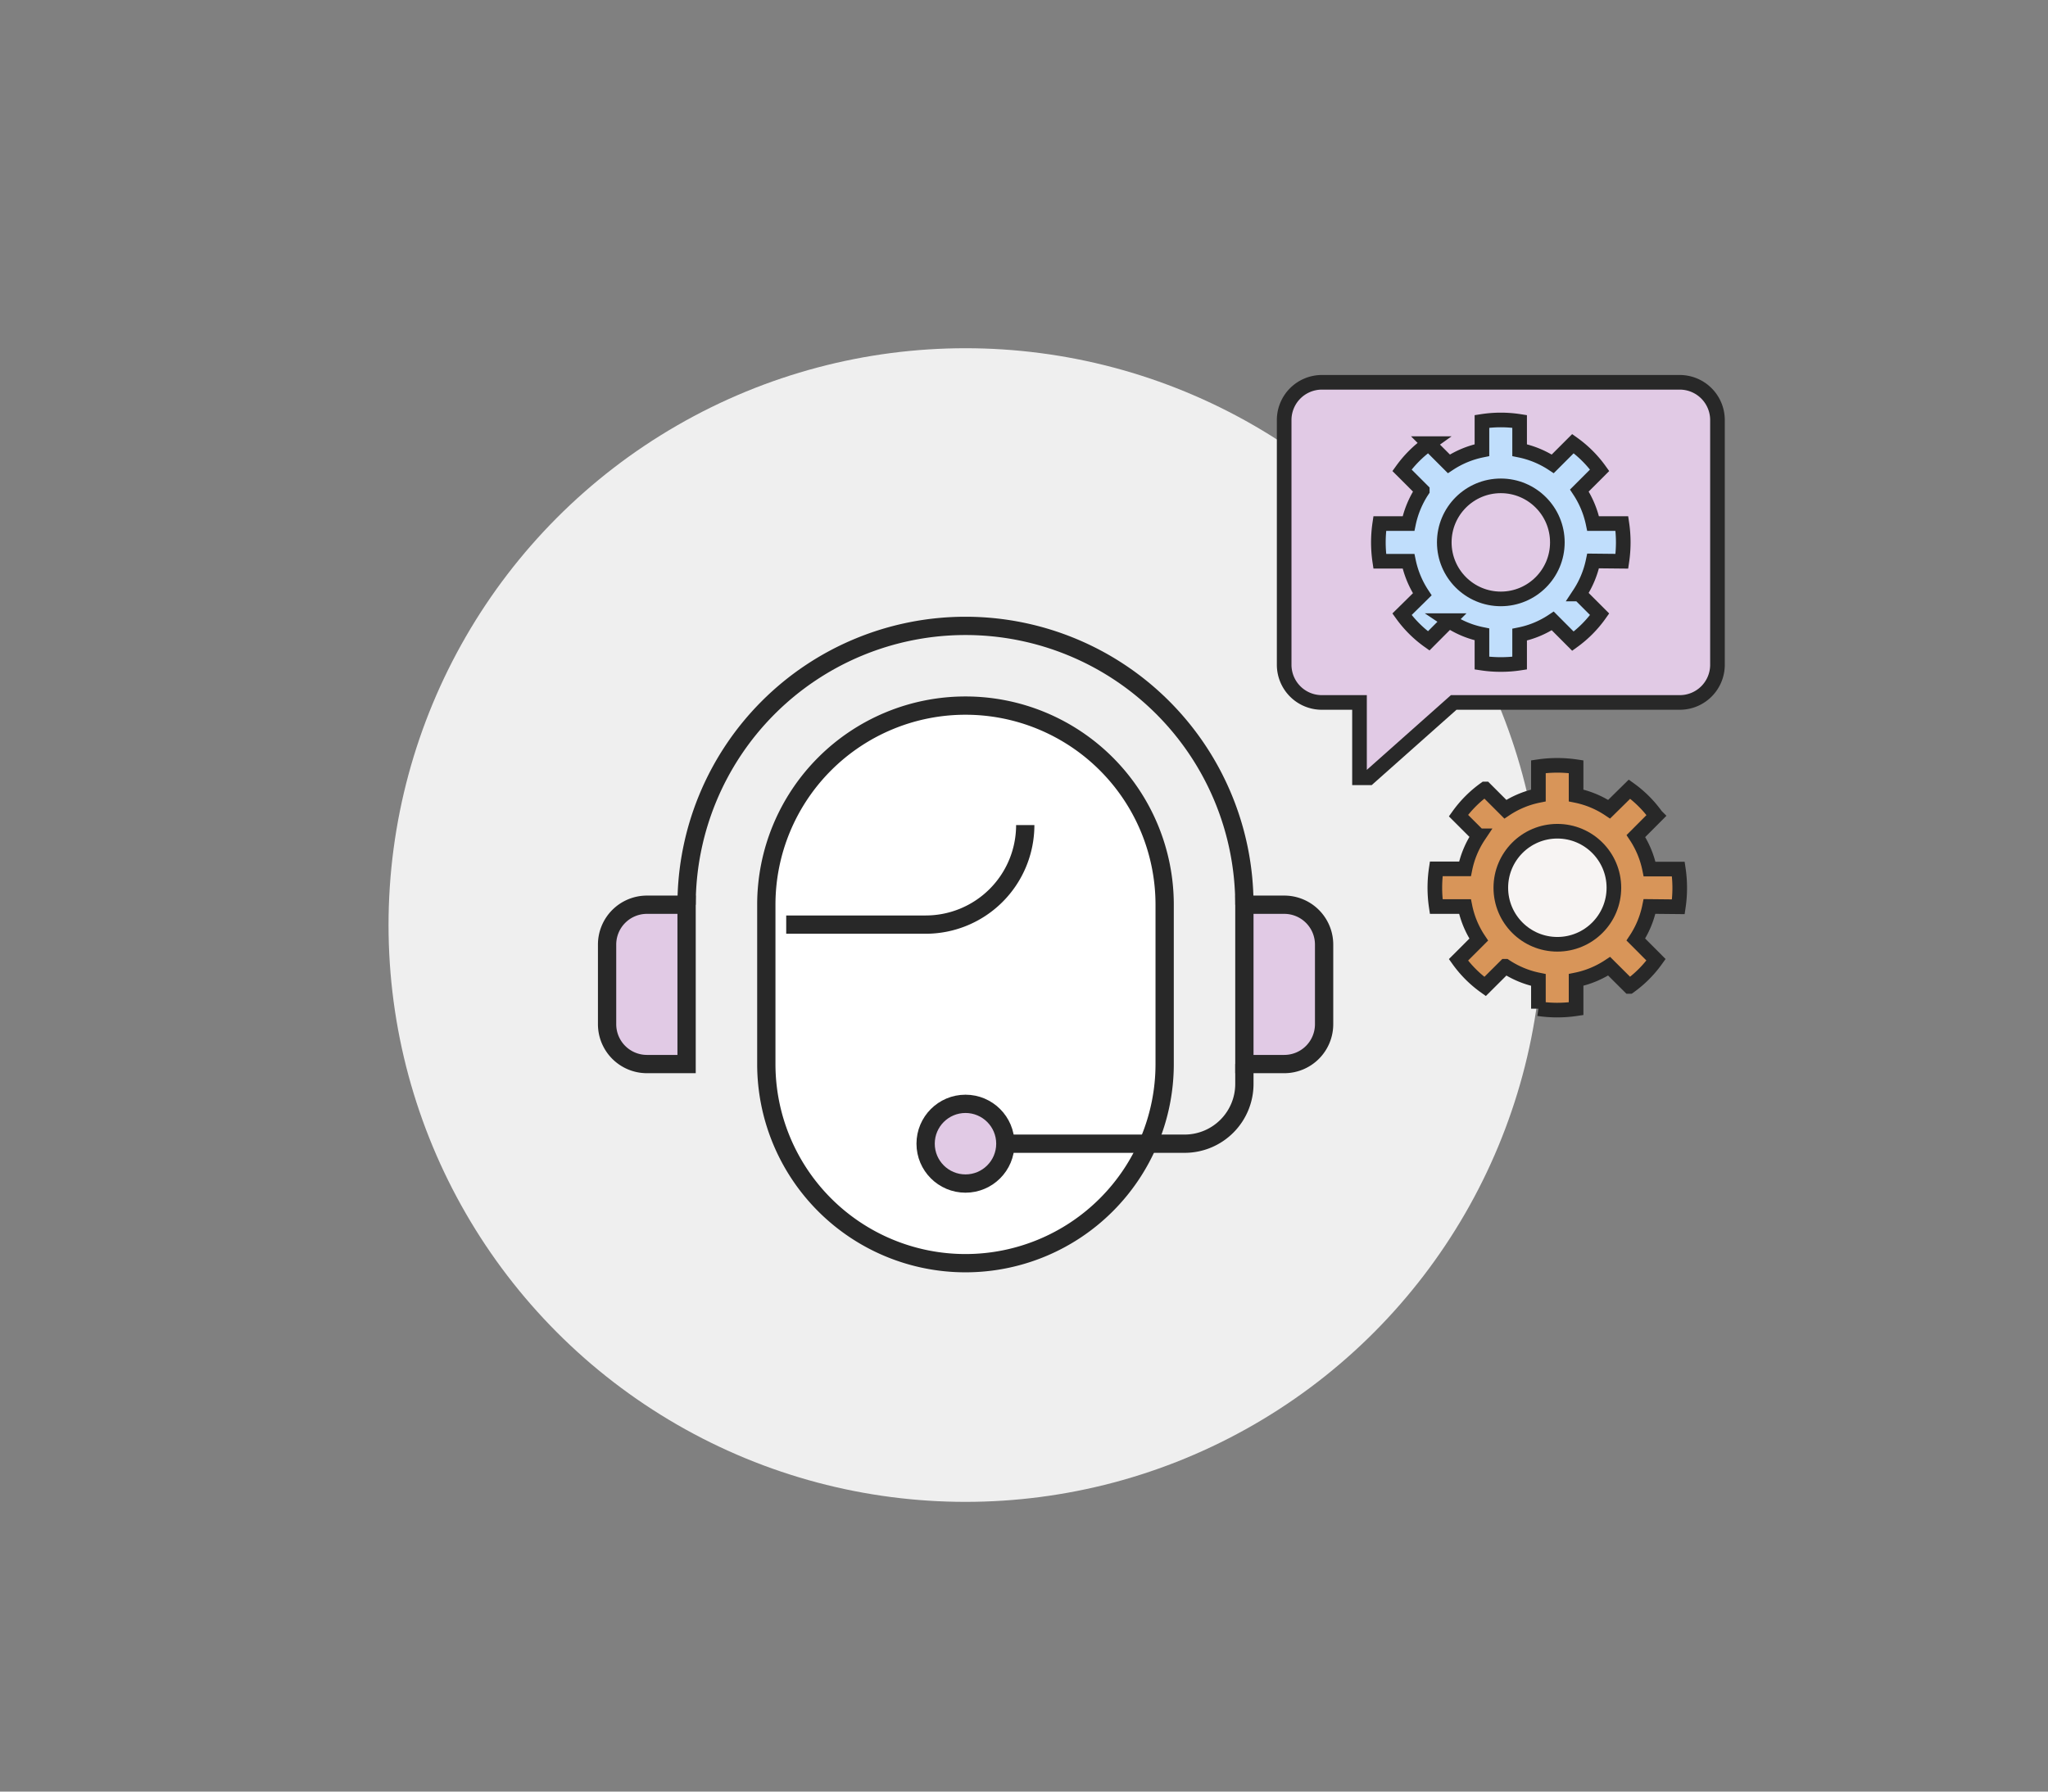
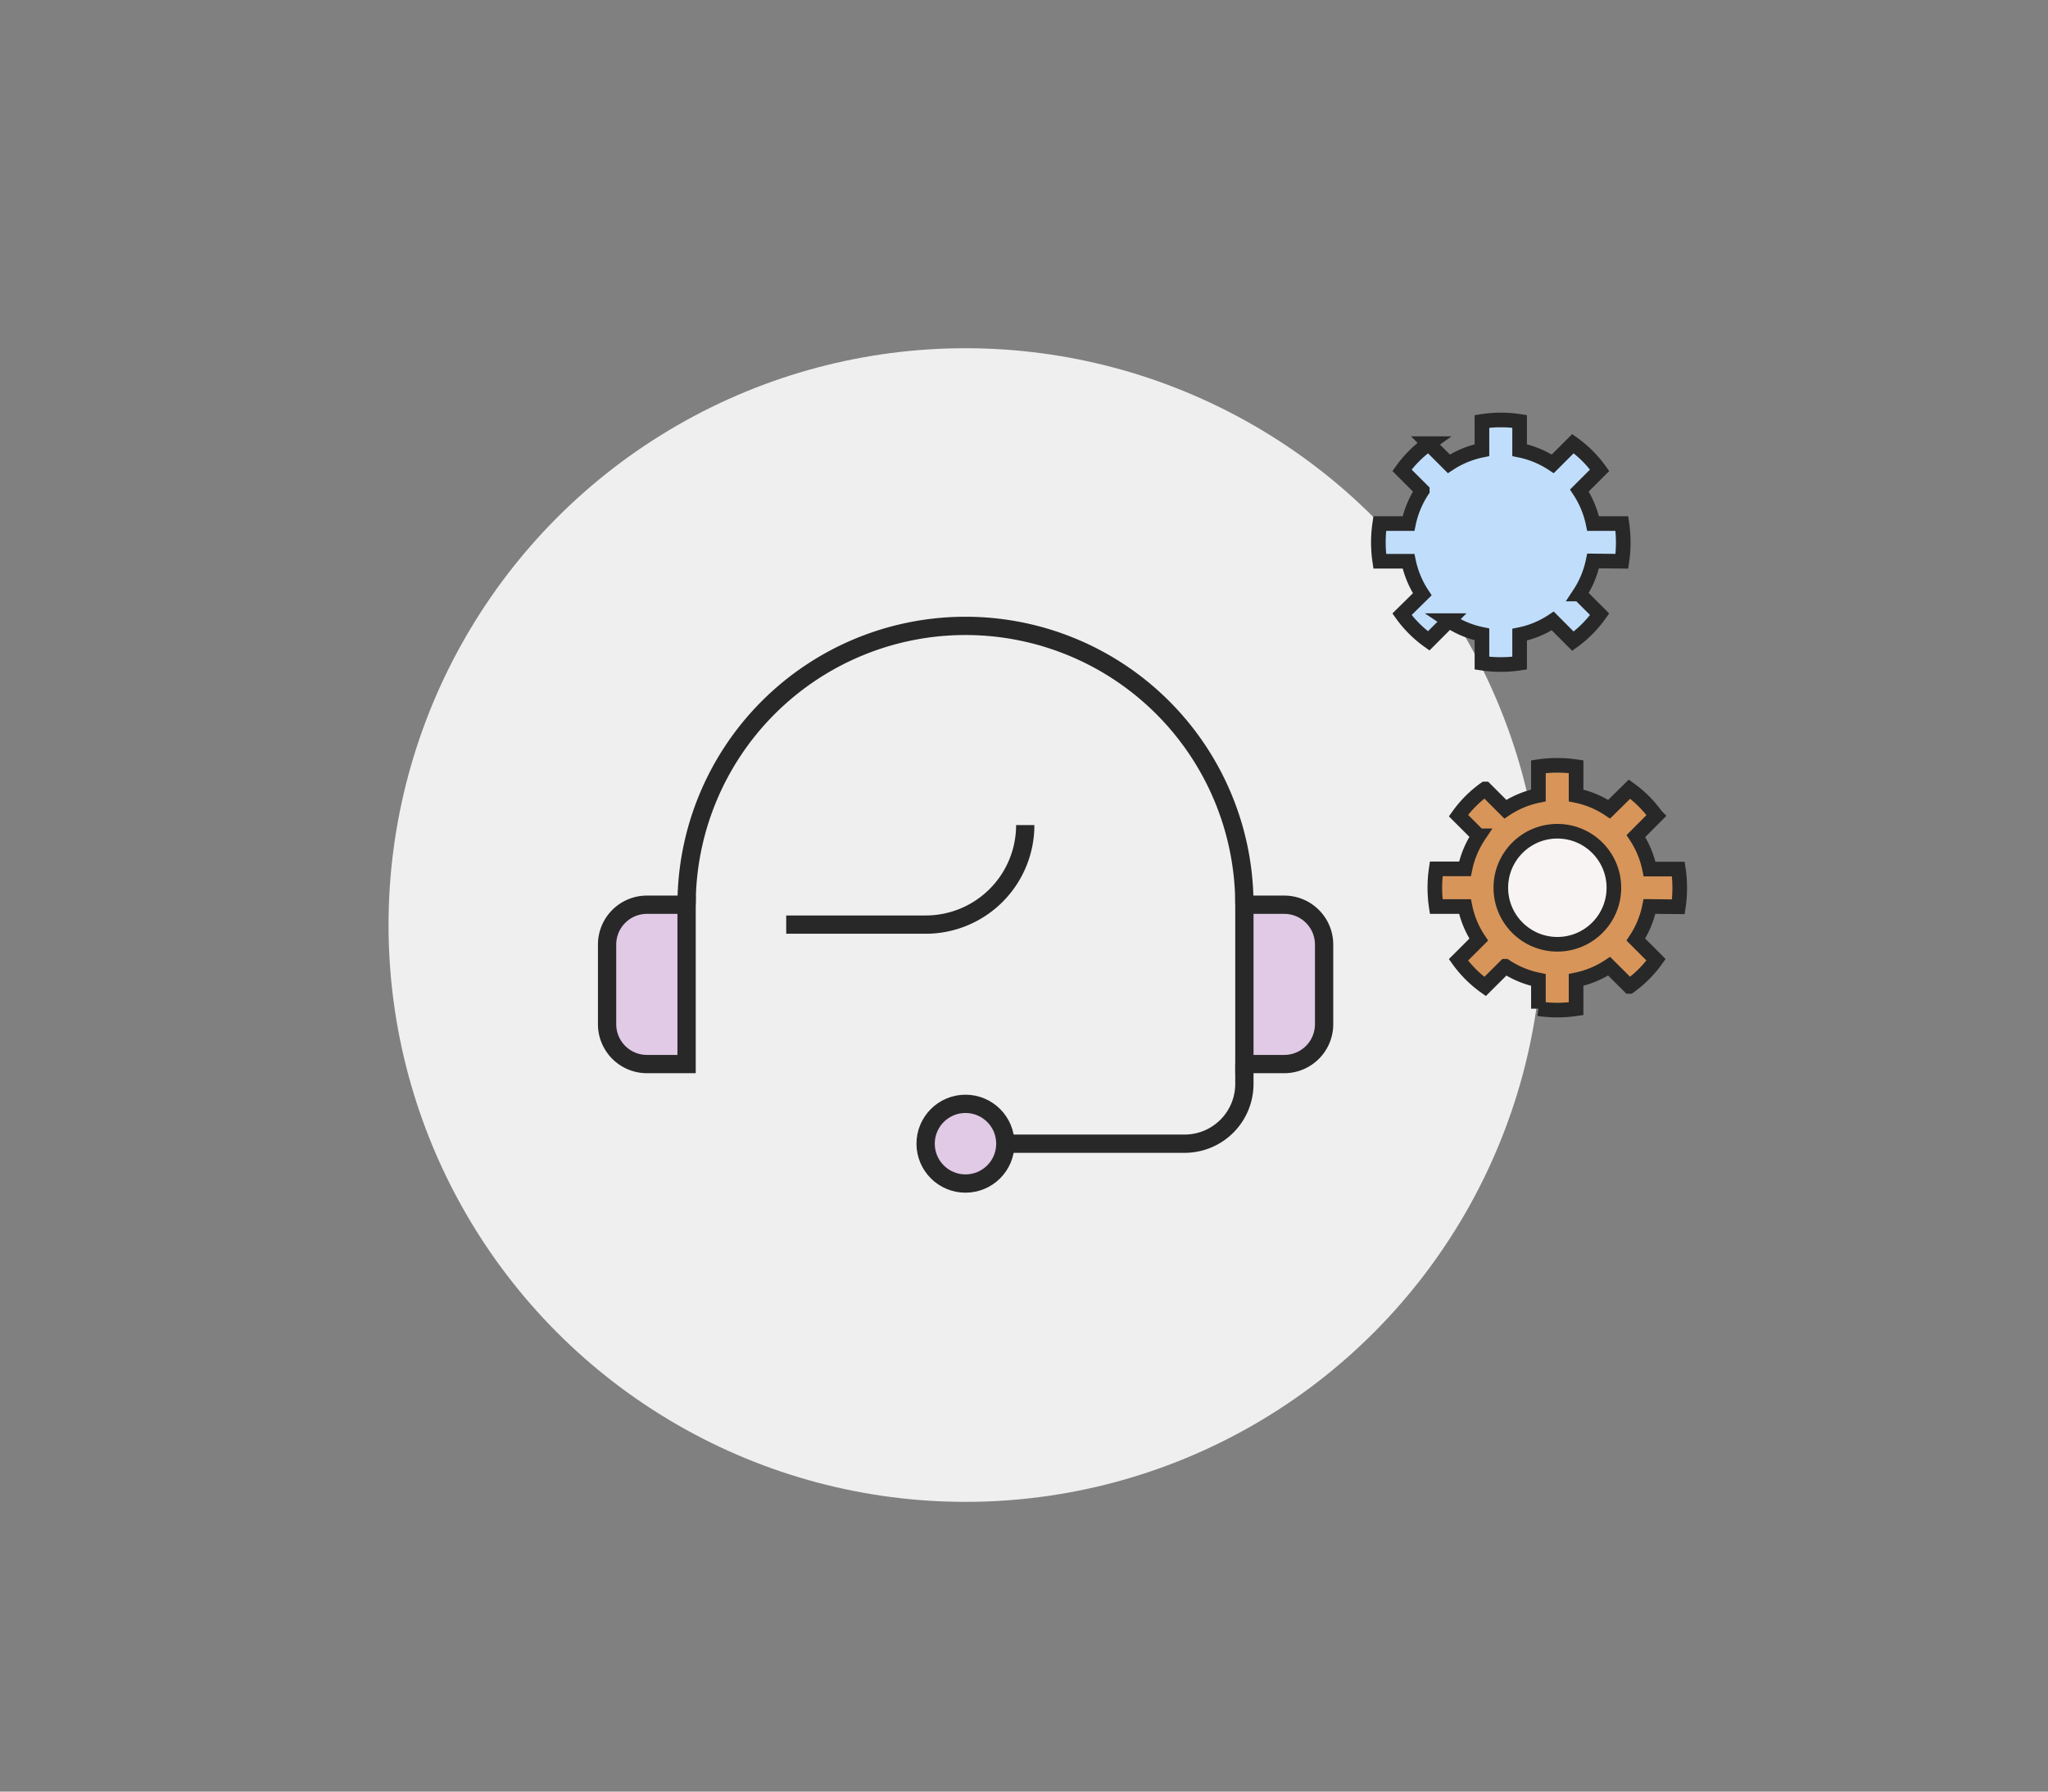
<svg xmlns="http://www.w3.org/2000/svg" id="_8" data-name="8" viewBox="0 0 280 245">
  <rect x="0" y="0" width="280" height="245" fill="#808080" stroke="none" />
  <defs>
    <style>.cls-1{fill:#efefef;}.cls-2{fill:#fff;}.cls-2,.cls-3,.cls-4,.cls-5,.cls-6,.cls-7,.cls-8{stroke:#282828;stroke-miterlimit:10;}.cls-2,.cls-3,.cls-4{stroke-width:2.5px;}.cls-3{fill:none;}.cls-4,.cls-5{fill:#e1cae5;}.cls-5,.cls-6,.cls-7,.cls-8{stroke-width:2px;}.cls-6{fill:#c0defc;}.cls-7{fill:#d89559;}.cls-8{fill:#f7f4f3;}</style>
  </defs>
  <title>תמיכה SOLUTIONS</title>
  <circle class="cls-1" cx="132" cy="126.5" r="78.88" />
-   <path class="cls-2" d="M104.77,145.51a27.23,27.23,0,0,0,54.46,0V123.72a27.23,27.23,0,1,0-54.46,0Z" />
  <path class="cls-3" d="M140.17,112.83a13.61,13.61,0,0,1-13.62,13.61H107.49" />
  <path class="cls-3" d="M170.13,123.72a38.13,38.13,0,0,0-76.26,0" />
  <path class="cls-4" d="M170.13,123.72h5.45a5.45,5.45,0,0,1,5.45,5.45v10.89a5.45,5.45,0,0,1-5.45,5.45h-5.45a0,0,0,0,1,0,0V123.72A0,0,0,0,1,170.13,123.72Z" />
  <path class="cls-4" d="M88.42,123.72h5.45a0,0,0,0,1,0,0v21.79a0,0,0,0,1,0,0H88.42A5.45,5.45,0,0,1,83,140.06V129.17A5.45,5.45,0,0,1,88.42,123.72Z" />
  <path class="cls-3" d="M170.13,145.51v2.72A8.17,8.17,0,0,1,162,156.4H137.45" />
  <circle class="cls-4" cx="132" cy="156.4" r="5.45" />
-   <path class="cls-5" d="M234.81,57.43a5.16,5.16,0,0,0-5.16-5.15H180.72a5.16,5.16,0,0,0-5.15,5.15V90.91a5.15,5.15,0,0,0,5.15,5.15h5.15v10.3h1.29l11.59-10.3h30.9a5.15,5.15,0,0,0,5.16-5.15Z" />
  <path class="cls-6" d="M221.74,76.75a17.54,17.54,0,0,0,0-5.15h-3.93a13,13,0,0,0-1.88-4.52l2.77-2.77a15.76,15.76,0,0,0-3.65-3.64l-2.76,2.76a12.86,12.86,0,0,0-4.53-1.87V57.63a16.62,16.62,0,0,0-2.57-.2,16.84,16.84,0,0,0-2.58.2v3.93a12.81,12.81,0,0,0-4.52,1.87l-2.76-2.76a15.76,15.76,0,0,0-3.65,3.64l2.77,2.77a13,13,0,0,0-1.88,4.52h-3.93a17.54,17.54,0,0,0,0,5.15h3.93a13,13,0,0,0,1.88,4.52L191.68,84a15.76,15.76,0,0,0,3.65,3.64l2.76-2.77a12.65,12.65,0,0,0,4.52,1.88v3.93a16.85,16.85,0,0,0,2.58.19,16.63,16.63,0,0,0,2.57-.19V86.79a12.69,12.69,0,0,0,4.53-1.88l2.76,2.77A15.76,15.76,0,0,0,218.7,84l-2.77-2.77a13,13,0,0,0,1.88-4.52Z" />
-   <circle class="cls-5" cx="205.19" cy="74.17" r="7.73" />
  <path class="cls-7" d="M229.46,124a17.54,17.54,0,0,0,0-5.15h-3.93a12.81,12.81,0,0,0-1.87-4.52l2.76-2.77a15.72,15.72,0,0,0-3.64-3.64L220,110.66a12.65,12.65,0,0,0-4.52-1.88v-3.93a17.54,17.54,0,0,0-5.15,0v3.93a12.65,12.65,0,0,0-4.52,1.88l-2.77-2.77a15.72,15.72,0,0,0-3.64,3.64l2.77,2.77a12.65,12.65,0,0,0-1.88,4.52h-3.93a17.54,17.54,0,0,0,0,5.15h3.93a12.65,12.65,0,0,0,1.88,4.52l-2.77,2.77a15.72,15.72,0,0,0,3.64,3.64l2.77-2.76a12.81,12.81,0,0,0,4.52,1.87v3.93a17.54,17.54,0,0,0,5.15,0V134a12.81,12.81,0,0,0,4.52-1.87l2.77,2.76a15.72,15.72,0,0,0,3.64-3.64l-2.76-2.77a12.81,12.81,0,0,0,1.87-4.52Z" />
  <circle class="cls-8" cx="212.92" cy="121.4" r="7.73" />
</svg>